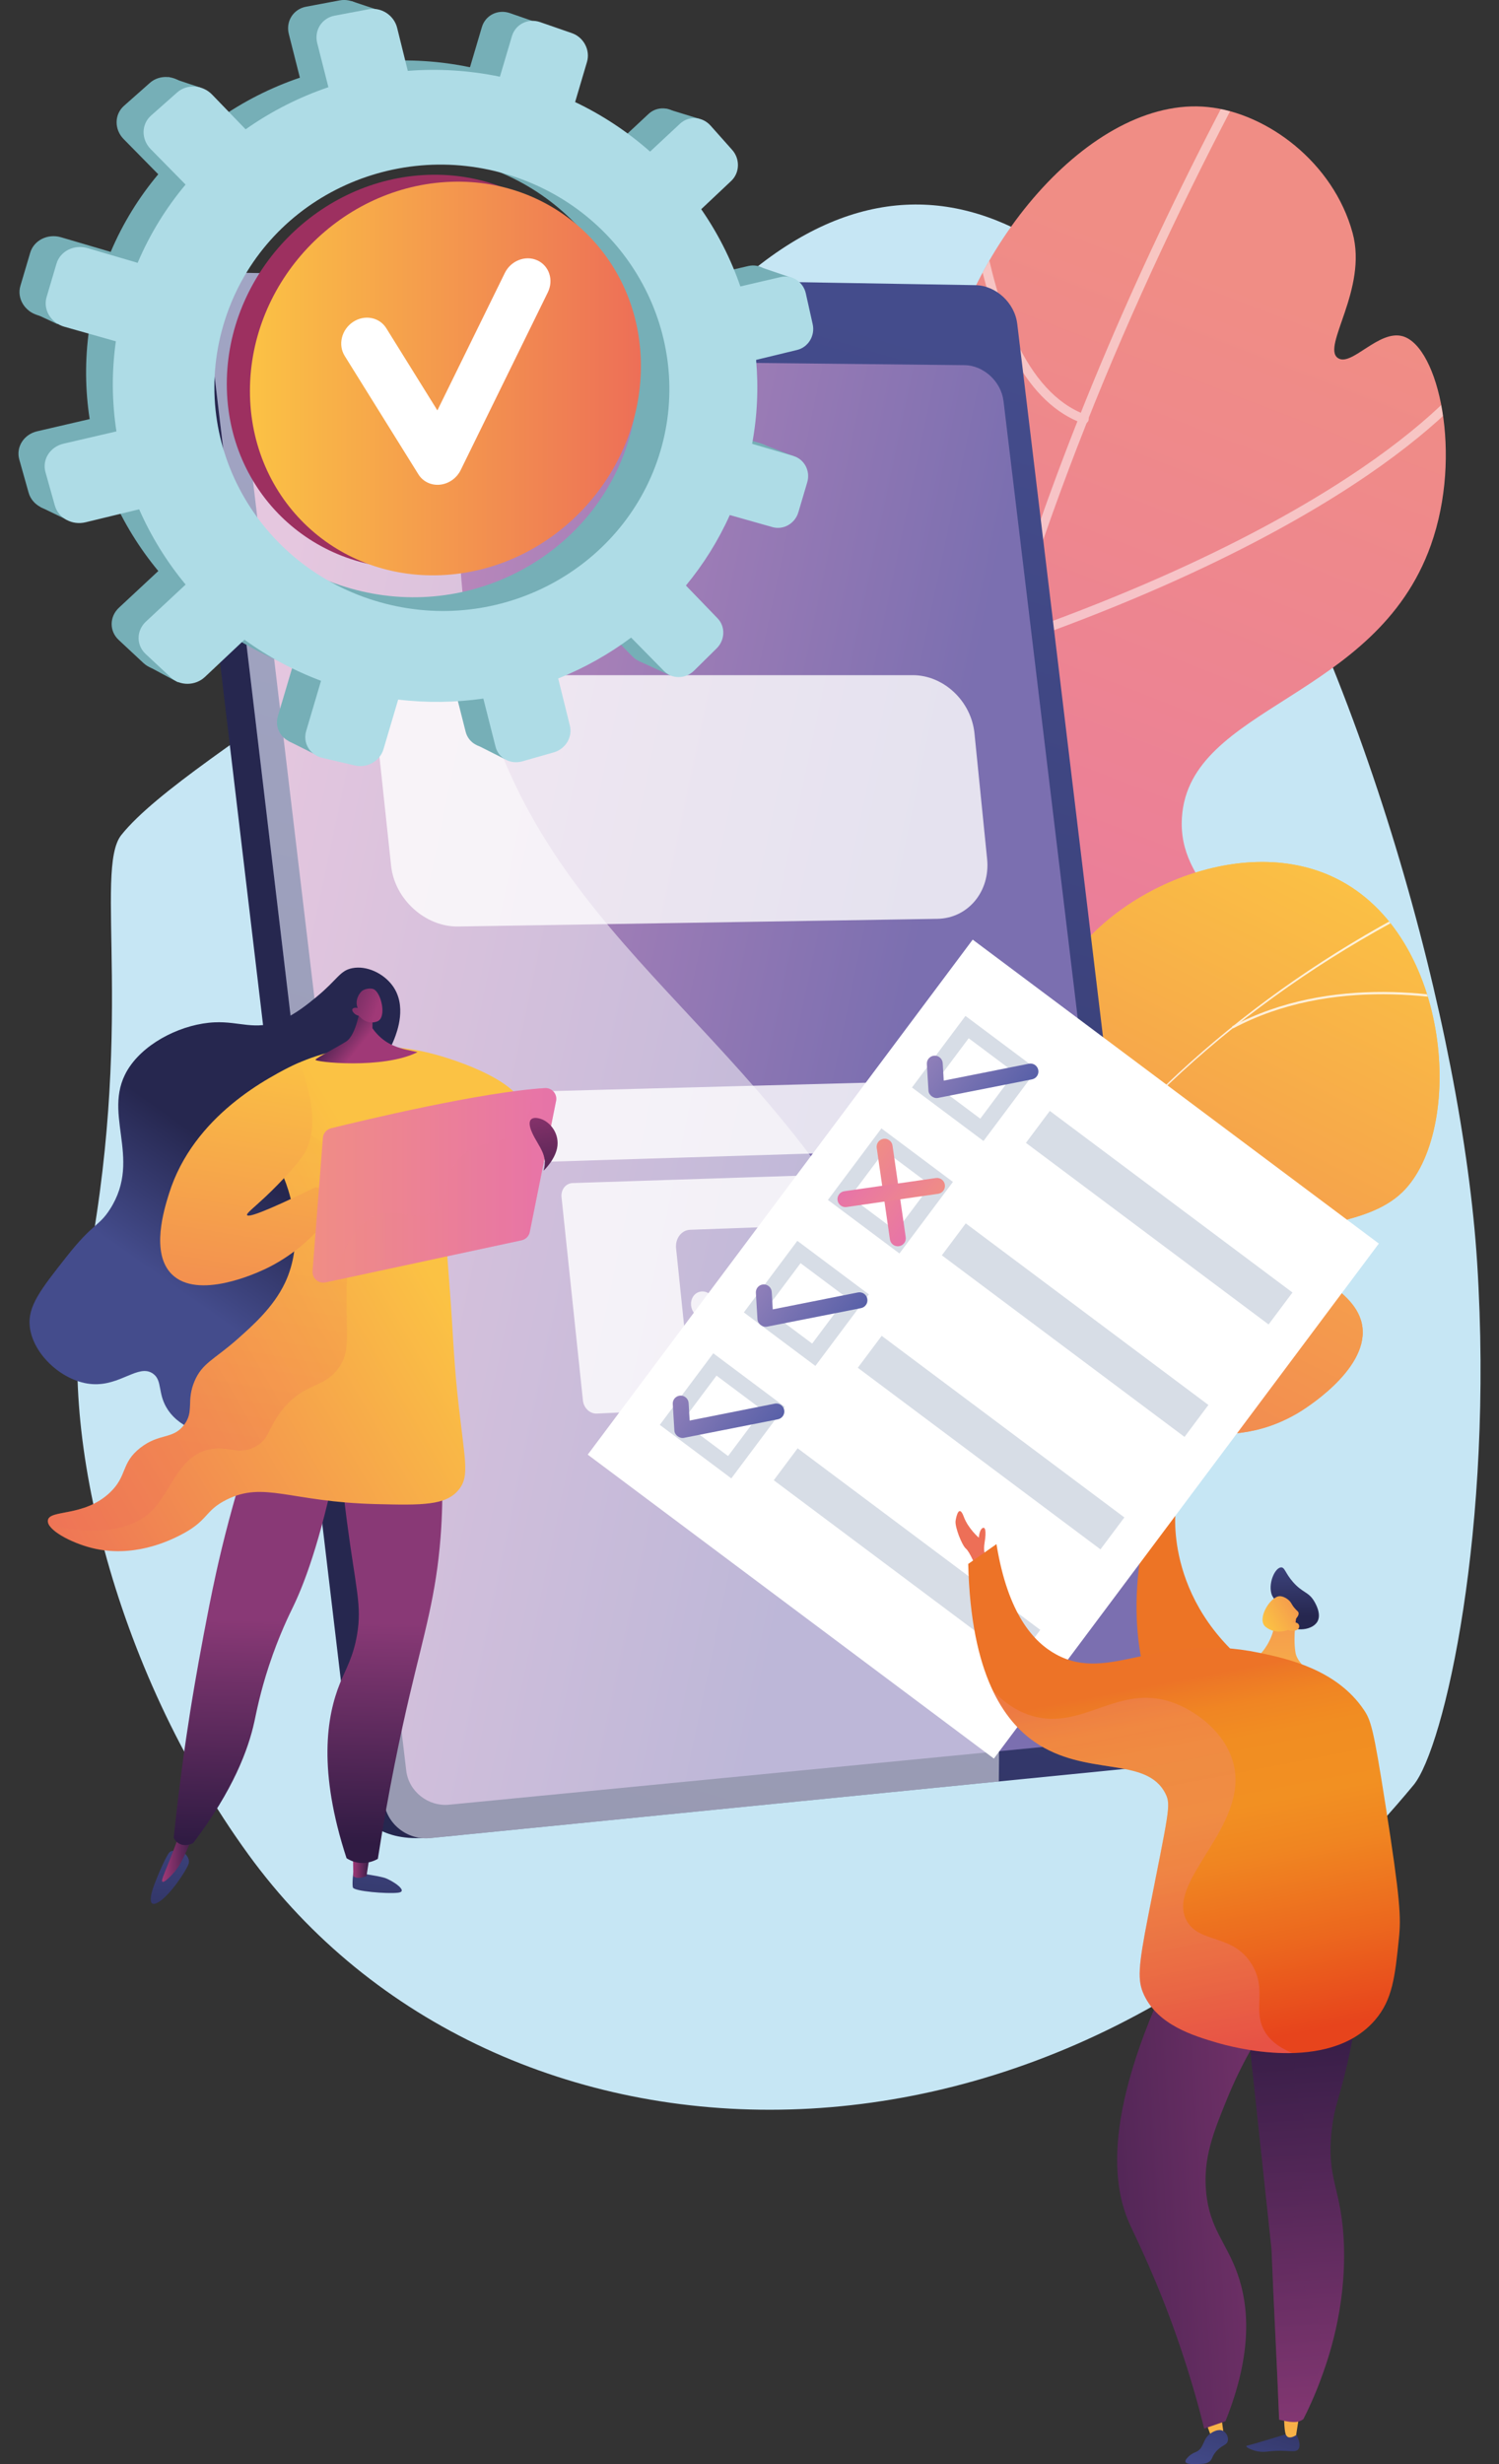
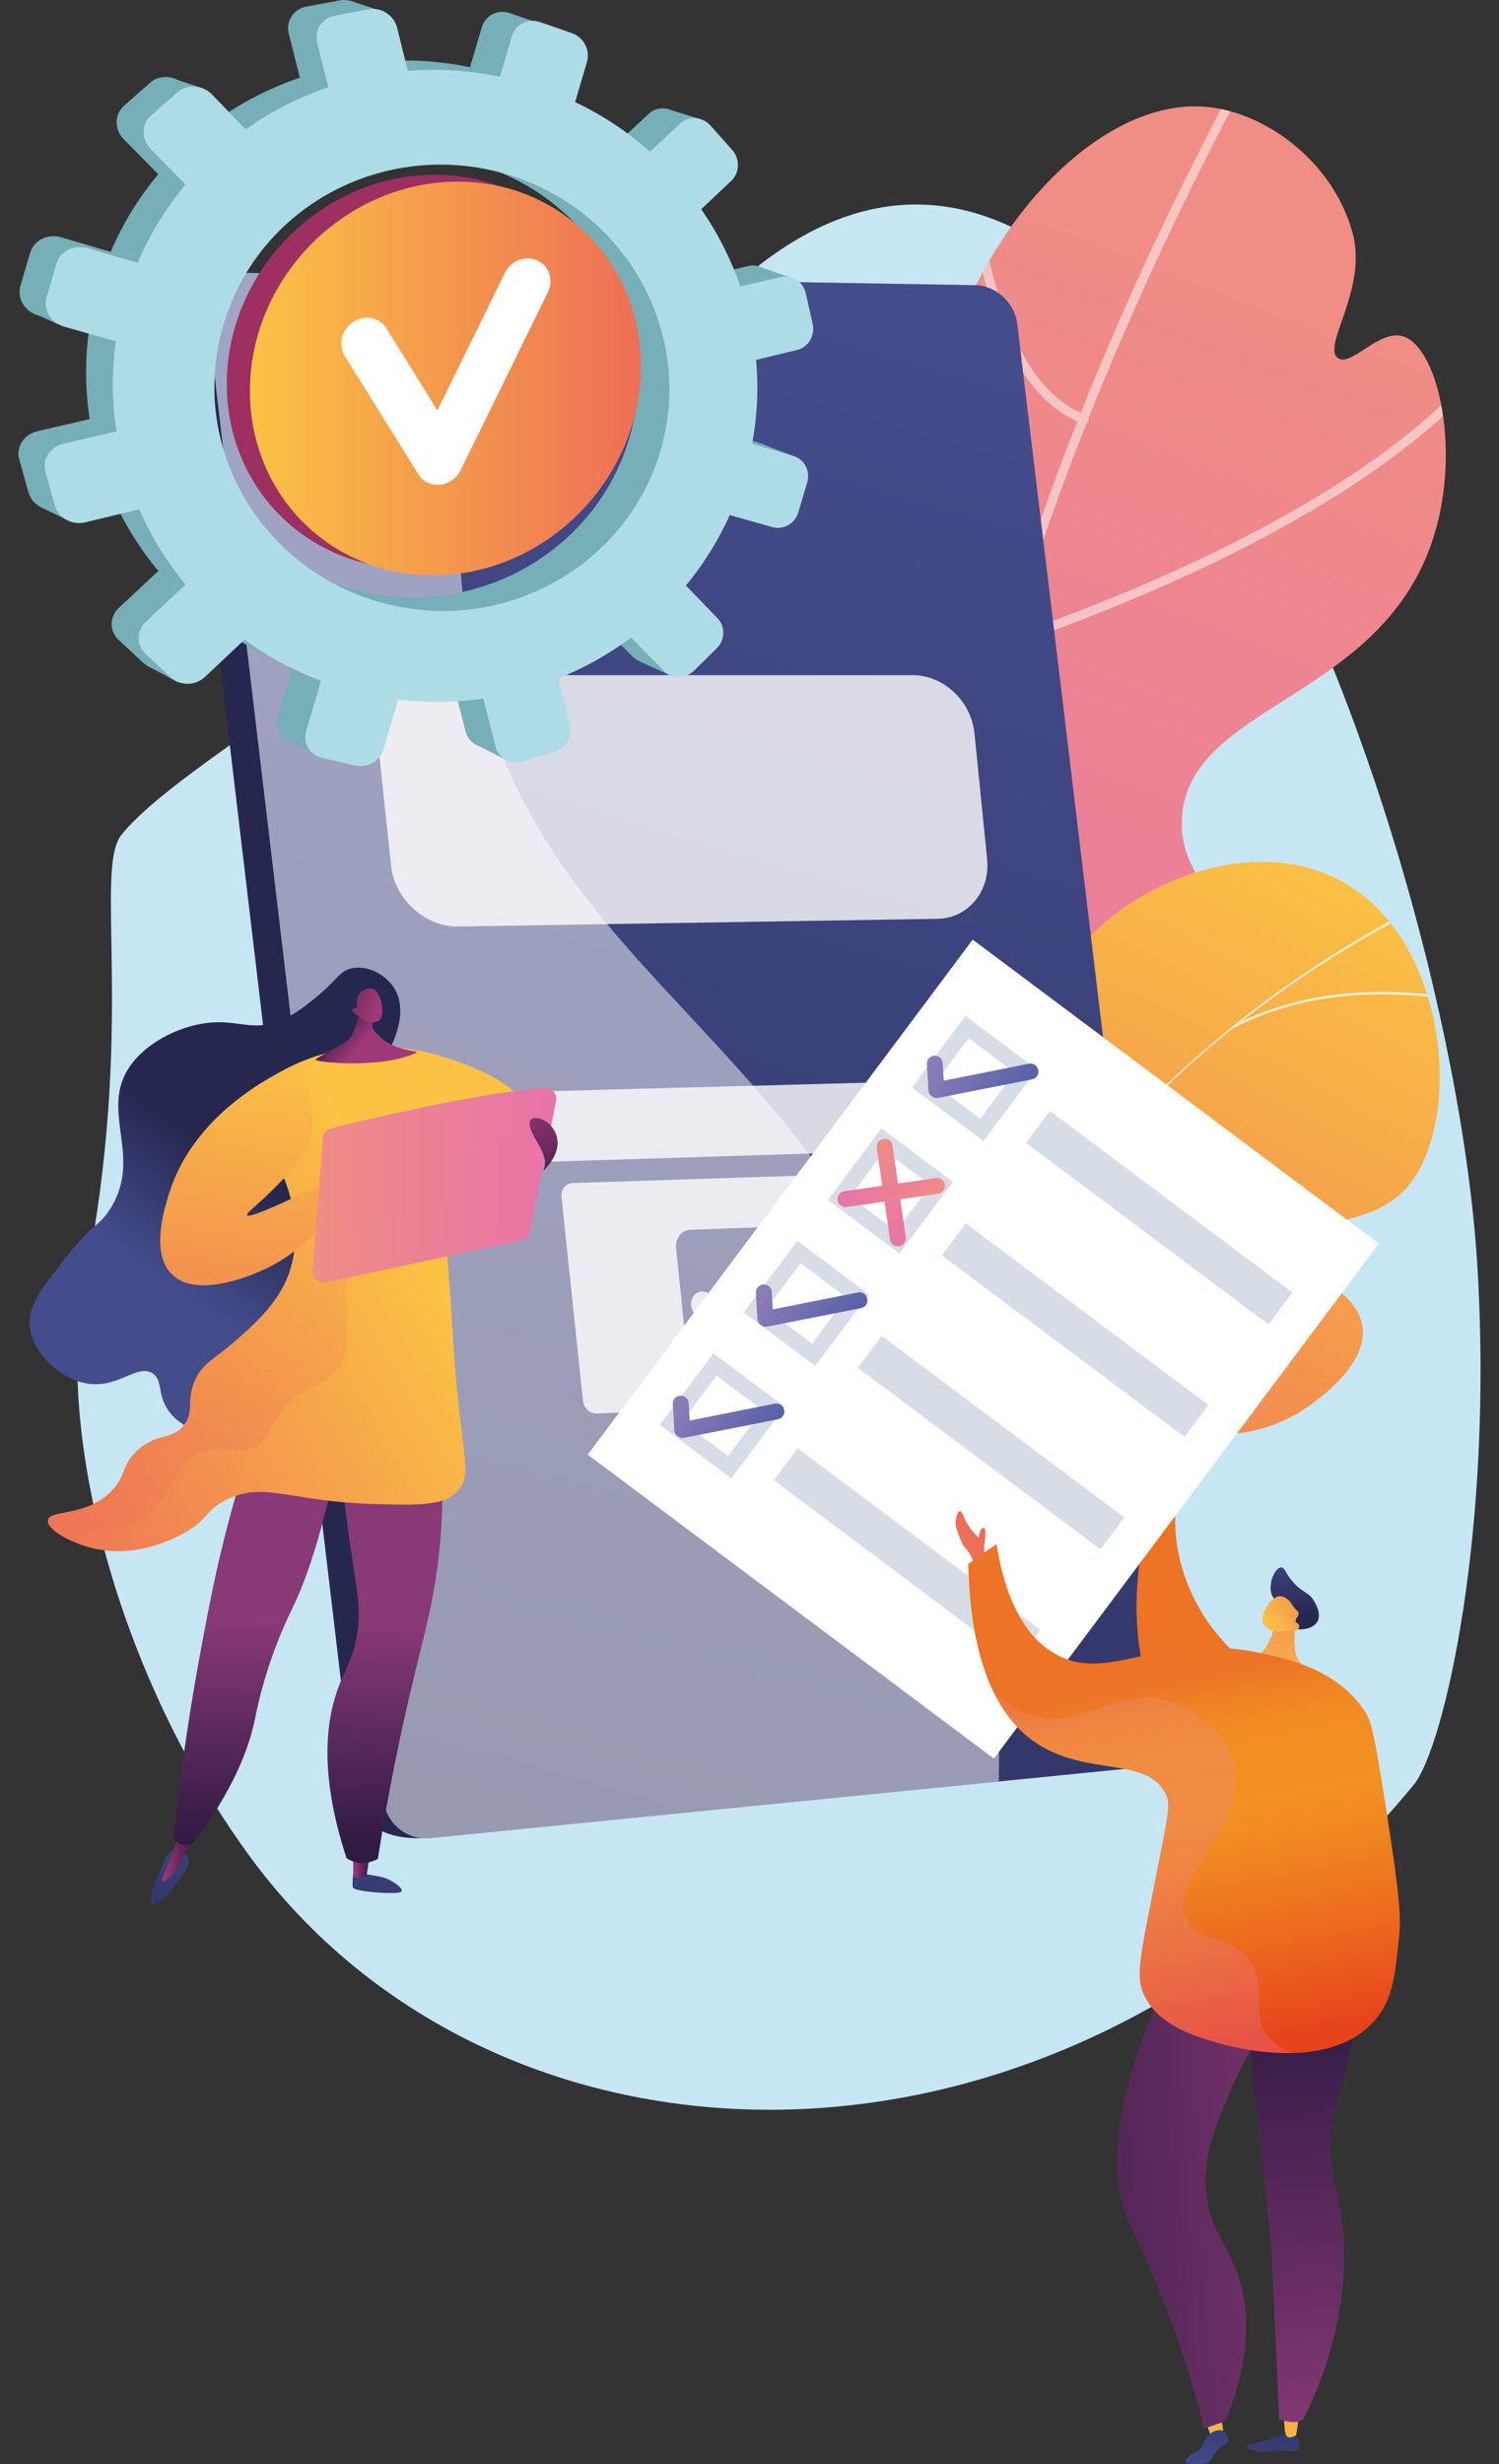
<svg xmlns="http://www.w3.org/2000/svg" xmlns:xlink="http://www.w3.org/1999/xlink" viewBox="0 0 140 230">
  <rect x="0" y="0" width="140" height="230" fill="#333333" stroke="none" />
  <defs>
    <style>
      .cls-1 {
        fill: url(#linear-gradient-15);
      }

      .cls-2 {
        fill: url(#linear-gradient-13);
      }

      .cls-3 {
        fill: url(#linear-gradient-28);
      }

      .cls-4 {
        fill: url(#linear-gradient-42);
      }

      .cls-5 {
        fill: url(#linear-gradient-2);
      }

      .cls-6 {
        fill: url(#linear-gradient-43);
      }

      .cls-7 {
        fill: url(#linear-gradient-25);
      }

      .cls-8 {
        fill: url(#linear-gradient-10);
      }

      .cls-9 {
        fill: url(#linear-gradient-12);
      }

      .cls-10 {
        fill: url(#linear-gradient-40);
      }

      .cls-11 {
        fill: url(#linear-gradient-37);
      }

      .cls-12 {
        fill: #fff;
      }

      .cls-13 {
        fill: url(#linear-gradient-39);
      }

      .cls-14 {
        fill: url(#linear-gradient-26);
      }

      .cls-15 {
        fill: url(#linear-gradient-4);
      }

      .cls-16 {
        fill: url(#linear-gradient-35);
      }

      .cls-17 {
        fill: url(#linear-gradient-30);
      }

      .cls-18, .cls-19 {
        opacity: .8;
      }

      .cls-18, .cls-20 {
        mix-blend-mode: soft-light;
      }

      .cls-21 {
        fill: url(#linear-gradient-24);
      }

      .cls-21, .cls-22, .cls-23, .cls-24 {
        mix-blend-mode: multiply;
        opacity: .3;
      }

      .cls-25 {
        fill: url(#linear-gradient-3);
      }

      .cls-26 {
        fill: url(#linear-gradient-34);
      }

      .cls-27 {
        clip-path: url(#clippath-1);
      }

      .cls-28 {
        fill: url(#linear-gradient-5);
      }

      .cls-29 {
        fill: url(#linear-gradient-38);
      }

      .cls-30 {
        fill: url(#linear-gradient-22);
      }

      .cls-31 {
        fill: #aedce6;
      }

      .cls-32 {
        isolation: isolate;
      }

      .cls-33 {
        fill: url(#linear-gradient-33);
      }

      .cls-34 {
        fill: url(#linear-gradient-8);
      }

      .cls-35 {
        fill: url(#linear-gradient-14);
      }

      .cls-36 {
        fill: url(#linear-gradient-29);
      }

      .cls-22 {
        fill: url(#linear-gradient-41);
      }

      .cls-37 {
        fill: url(#linear-gradient-20);
      }

      .cls-23 {
        fill: url(#linear-gradient-27);
      }

      .cls-38 {
        fill: url(#linear-gradient-17);
      }

      .cls-39 {
        fill: url(#linear-gradient-7);
      }

      .cls-40 {
        fill: url(#linear-gradient-9);
      }

      .cls-41 {
        fill: #76afb7;
      }

      .cls-42 {
        fill: url(#linear-gradient-11);
      }

      .cls-43 {
        fill: url(#linear-gradient-19);
      }

      .cls-44 {
        fill: url(#linear-gradient-6);
      }

      .cls-45 {
        fill: #ed7425;
      }

      .cls-46 {
        fill: url(#linear-gradient-36);
      }

      .cls-47 {
        fill: url(#linear-gradient-21);
      }

      .cls-20 {
        opacity: .5;
      }

      .cls-48 {
        fill: #d7dde6;
      }

      .cls-49 {
        fill: url(#linear-gradient-32);
      }

      .cls-50 {
        fill: url(#linear-gradient-16);
      }

      .cls-51 {
        fill: url(#linear-gradient);
      }

      .cls-52 {
        fill: url(#linear-gradient-23);
      }

      .cls-53 {
        fill: url(#linear-gradient-31);
      }

      .cls-54 {
        fill: #9d3060;
      }

      .cls-55 {
        clip-path: url(#clippath);
      }

      .cls-56 {
        fill: #c6e6f4;
      }

      .cls-57 {
        fill: url(#linear-gradient-18);
      }
    </style>
    <linearGradient id="linear-gradient" x1="117.096" y1="26.404" x2="78.084" y2="127.269" gradientUnits="userSpaceOnUse">
      <stop offset="0" stop-color="#f08d85" />
      <stop offset="1" stop-color="#e773a9" />
    </linearGradient>
    <clipPath id="clippath">
      <path class="cls-51" d="M86.715,128.369c-8.551.473-24.85-33.699-13.462-51.882,4.752-7.587,11.923-8.556,14.956-18.218,2.706-8.621-1.808-11.66-.39-21.262,1.994-13.502,13.968-28.138,24.996-27.016,5.533.563,11.724,5.185,13.512,11.751,1.432,5.259-2.916,10.608-1.379,11.673,1.262.875,3.823-2.689,6.076-2.024,3.323.98,5.616,11.048,2.613,19.494-5.142,14.458-22.538,14.964-23.248,25.385-.453,6.642,6.459,8.711,5.321,15.554-1.002,6.021-6.81,7.165-14.243,14.618-11.644,11.675-10.166,21.673-14.751,21.927Z" />
    </clipPath>
    <linearGradient id="linear-gradient-2" x1="52.235" y1="-300.214" x2="15.436" y2="-227.858" gradientTransform="translate(126.354 399.492) rotate(-12.574)" gradientUnits="userSpaceOnUse">
      <stop offset="0" stop-color="#fbc244" />
      <stop offset=".996" stop-color="#ed6f57" />
    </linearGradient>
    <linearGradient id="linear-gradient-3" x1="124.362" y1="79.746" x2="87.563" y2="152.102" gradientTransform="matrix(1,0,0,1,0,0)" xlink:href="#linear-gradient-2" />
    <linearGradient id="linear-gradient-4" x1="124.362" y1="79.746" x2="87.563" y2="152.102" gradientTransform="matrix(1,0,0,1,0,0)" xlink:href="#linear-gradient-2" />
    <clipPath id="clippath-1">
      <path class="cls-15" d="M84.118,147.286c-2.798-13.649-2.407-24.226-1.591-31.126.641-5.417,2.066-12.987,5.92-13.938,1.847-.456,2.9.942,4.827.377,3.639-1.067,3.546-7.123,5.843-11.528,3.929-7.535,16.578-13.547,25.636-9.091,10.907,5.365,12.067,23.675,6.201,29.317-3.475,3.343-9.694,2.505-10.032,4.936-.34,2.447,5.892,3.773,6.329,7.697.452,4.061-5.658,7.742-6.029,7.96-7.406,4.354-13.231-.149-21.358,1.86-4.408,1.09-10.153,4.26-15.746,13.537Z" />
    </clipPath>
    <linearGradient id="linear-gradient-5" x1="61.401" y1="95.161" x2="35.714" y2="97.963" gradientUnits="userSpaceOnUse">
      <stop offset="0" stop-color="#444c8c" />
      <stop offset=".996" stop-color="#26274f" />
    </linearGradient>
    <linearGradient id="linear-gradient-6" x1="84.033" y1="30.413" x2="20.518" y2="246.644" xlink:href="#linear-gradient-5" />
    <linearGradient id="linear-gradient-7" x1="18.44" y1="91.322" x2="82.298" y2="104.745" gradientUnits="userSpaceOnUse">
      <stop offset=".004" stop-color="#cb8ebe" />
      <stop offset="1" stop-color="#7b6fb0" />
    </linearGradient>
    <linearGradient id="linear-gradient-8" x1="60.232" y1="25.088" x2="-14.415" y2="227.256" gradientUnits="userSpaceOnUse">
      <stop offset="0" stop-color="#301b43" />
      <stop offset="1" stop-color="#893976" />
    </linearGradient>
    <linearGradient id="linear-gradient-9" x1="109.033" y1="139.847" x2="109.463" y2="146.102" gradientUnits="userSpaceOnUse">
      <stop offset=".004" stop-color="#ed6f57" />
      <stop offset="1" stop-color="#fbc244" />
    </linearGradient>
    <linearGradient id="linear-gradient-10" x1="1204.327" y1="35.562" x2="1213.413" y2="35.562" gradientTransform="translate(-855.552 -652.074) rotate(36.792)" gradientUnits="userSpaceOnUse">
      <stop offset="0" stop-color="#8f7fb9" />
      <stop offset=".996" stop-color="#5860a8" />
    </linearGradient>
    <linearGradient id="linear-gradient-11" x1="1204.326" y1="62.225" x2="1213.413" y2="62.225" xlink:href="#linear-gradient-10" />
    <linearGradient id="linear-gradient-12" x1="1204.326" y1="75.185" x2="1213.413" y2="75.185" xlink:href="#linear-gradient-10" />
    <linearGradient id="linear-gradient-13" x1="1205.221" y1="49.08" x2="1212.817" y2="49.08" gradientTransform="translate(-855.552 -652.074) rotate(36.792)" xlink:href="#linear-gradient" />
    <linearGradient id="linear-gradient-14" x1="-2180.214" y1="48.838" x2="-2172.617" y2="48.838" gradientTransform="translate(-1630.388 -1231.254) rotate(-143.208) scale(1 -1)" xlink:href="#linear-gradient" />
    <linearGradient id="linear-gradient-15" x1="-66.533" y1="196.048" x2="-67.061" y2="189.713" gradientTransform="translate(197.936 -41.25) rotate(3.078)" gradientUnits="userSpaceOnUse">
      <stop offset=".004" stop-color="#26274f" />
      <stop offset="1" stop-color="#444c8c" />
    </linearGradient>
    <linearGradient id="linear-gradient-16" x1="-68.336" y1="185.049" x2="-67.75" y2="206.744" gradientTransform="translate(197.936 -41.25) rotate(3.078)" xlink:href="#linear-gradient-9" />
    <linearGradient id="linear-gradient-17" x1="2474.182" y1="460.371" x2="2479.16" y2="465.618" gradientTransform="translate(2633.478 342.58) rotate(-165.024) scale(1 -1)" xlink:href="#linear-gradient-9" />
    <linearGradient id="linear-gradient-18" x1="91.595" y1="145.681" x2="92.807" y2="149.551" xlink:href="#linear-gradient-9" />
    <linearGradient id="linear-gradient-19" x1="2192.1" y1="214.485" x2="2188.212" y2="201.665" gradientTransform="translate(2306.309 -11.182) rotate(179.209) scale(1 -1)" xlink:href="#linear-gradient-5" />
    <linearGradient id="linear-gradient-20" x1="2188.748" y1="211.989" x2="2188.748" y2="191.394" gradientTransform="translate(2306.309 -11.182) rotate(179.209) scale(1 -1)" xlink:href="#linear-gradient-2" />
    <linearGradient id="linear-gradient-21" x1="2196.004" y1="211.22" x2="2196.004" y2="190.624" gradientTransform="translate(2306.309 -11.182) rotate(179.209) scale(1 -1)" xlink:href="#linear-gradient-2" />
    <linearGradient id="linear-gradient-22" x1="2197.436" y1="211.998" x2="2193.548" y2="199.179" gradientTransform="translate(2306.309 -11.182) rotate(179.209) scale(1 -1)" xlink:href="#linear-gradient-5" />
    <linearGradient id="linear-gradient-23" x1="2186.969" y1="167.548" x2="2185.078" y2="210.105" gradientTransform="translate(2306.309 -11.182) rotate(179.209) scale(1 -1)" xlink:href="#linear-gradient-8" />
    <linearGradient id="linear-gradient-24" x1="2186.969" y1="167.548" x2="2185.078" y2="210.105" gradientTransform="translate(2306.309 -11.182) rotate(179.209) scale(1 -1)" xlink:href="#linear-gradient-8" />
    <linearGradient id="linear-gradient-25" x1="2221.222" y1="185.144" x2="2179.534" y2="183.249" gradientTransform="translate(2306.309 -11.182) rotate(179.209) scale(1 -1)" xlink:href="#linear-gradient-8" />
    <linearGradient id="linear-gradient-26" x1="109.614" y1="156.908" x2="117.12" y2="196" gradientUnits="userSpaceOnUse">
      <stop offset="0" stop-color="#ed7327" />
      <stop offset=".019" stop-color="#ed7826" />
      <stop offset=".082" stop-color="#f08523" />
      <stop offset=".162" stop-color="#f18d22" />
      <stop offset=".318" stop-color="#f29022" />
      <stop offset=".439" stop-color="#f08521" />
      <stop offset=".649" stop-color="#ec681e" />
      <stop offset=".866" stop-color="#e7441c" />
      <stop offset="1" stop-color="#e7441c" />
    </linearGradient>
    <linearGradient id="linear-gradient-27" x1="103.516" y1="158.078" x2="111.022" y2="197.171" xlink:href="#linear-gradient" />
    <linearGradient id="linear-gradient-28" x1="3198.263" y1="167.921" x2="3199.332" y2="187.149" gradientTransform="translate(3233.941) rotate(-180) scale(1 -1)" xlink:href="#linear-gradient-5" />
    <linearGradient id="linear-gradient-29" x1="3199.384" y1="174.087" x2="3200.983" y2="174.087" gradientTransform="translate(3233.941) rotate(-180) scale(1 -1)" gradientUnits="userSpaceOnUse">
      <stop offset="0" stop-color="#301b43" />
      <stop offset="1" stop-color="#a03977" />
    </linearGradient>
    <linearGradient id="linear-gradient-30" x1="3217.597" y1="166.847" x2="3218.665" y2="186.074" gradientTransform="translate(3233.941) rotate(-180) scale(1 -1)" xlink:href="#linear-gradient-5" />
    <linearGradient id="linear-gradient-31" x1="3215.625" y1="173.101" x2="3218.806" y2="173.101" xlink:href="#linear-gradient-29" />
    <linearGradient id="linear-gradient-32" x1="3198.525" y1="172.161" x2="3197.991" y2="151.51" gradientTransform="translate(3233.941) rotate(-180) scale(1 -1)" xlink:href="#linear-gradient-8" />
    <linearGradient id="linear-gradient-33" x1="3210.399" y1="171.854" x2="3209.865" y2="151.203" gradientTransform="translate(3233.941) rotate(-180) scale(1 -1)" xlink:href="#linear-gradient-8" />
    <linearGradient id="linear-gradient-34" x1="3217.689" y1="120.161" x2="3210.212" y2="109.569" gradientTransform="translate(3233.941) rotate(-180) scale(1 -1)" xlink:href="#linear-gradient-5" />
    <linearGradient id="linear-gradient-35" x1="39.11" y1="116.998" x2="-1.154" y2="140.377" gradientTransform="matrix(1,0,0,1,0,0)" xlink:href="#linear-gradient-2" />
    <linearGradient id="linear-gradient-36" x1="3209.62" y1="97.723" x2="3215.791" y2="135.465" gradientTransform="translate(3233.941) rotate(-180) scale(1 -1)" xlink:href="#linear-gradient-2" />
    <linearGradient id="linear-gradient-37" x1="3208.343" y1="97.932" x2="3214.514" y2="135.673" gradientTransform="translate(3233.941) rotate(-180) scale(1 -1)" xlink:href="#linear-gradient-2" />
    <linearGradient id="linear-gradient-38" x1="29.188" y1="110.643" x2="51.956" y2="110.643" xlink:href="#linear-gradient" />
    <linearGradient id="linear-gradient-39" x1="1337.824" y1="-563.155" x2="1336.578" y2="-559.832" gradientTransform="translate(1469.917 -93.461) rotate(149.689) scale(1 -1)" xlink:href="#linear-gradient-29" />
    <linearGradient id="linear-gradient-40" x1="1337.4" y1="-567.361" x2="1333.187" y2="-562.139" gradientTransform="translate(1469.917 -93.461) rotate(149.689) scale(1 -1)" xlink:href="#linear-gradient-29" />
    <linearGradient id="linear-gradient-41" x1="31.115" y1="110.555" x2="51.956" y2="110.555" xlink:href="#linear-gradient" />
    <linearGradient id="linear-gradient-42" x1="3181.711" y1="113.165" x2="3184.025" y2="101.356" xlink:href="#linear-gradient-29" />
    <linearGradient id="linear-gradient-43" x1="23.343" y1="35.33" x2="59.857" y2="35.33" gradientTransform="matrix(1,0,0,1,0,0)" xlink:href="#linear-gradient-2" />
  </defs>
  <g class="cls-32">
    <g id="Layer_1" data-name="Layer 1">
      <g>
        <path class="cls-56" d="M132.01,166.631c-33.289,40.21-85.644,38.353-108.818,6.46-12.768-17.573-17.94-40.297-15.307-53.258,4.845-23.851.843-38.645,3.452-41.902,6.33-7.903,34.742-22.024,48.468-41.155,40.836-56.918,75.423,38.015,78.155,81.085,1.575,24.831-3.071,45.293-5.949,48.77Z" />
        <g>
          <path class="cls-51" d="M86.715,128.369c-8.551.473-24.85-33.699-13.462-51.882,4.752-7.587,11.923-8.556,14.956-18.218,2.706-8.621-1.808-11.66-.39-21.262,1.994-13.502,13.968-28.138,24.996-27.016,5.533.563,11.724,5.185,13.512,11.751,1.432,5.259-2.916,10.608-1.379,11.673,1.262.875,3.823-2.689,6.076-2.024,3.323.98,5.616,11.048,2.613,19.494-5.142,14.458-22.538,14.964-23.248,25.385-.453,6.642,6.459,8.711,5.321,15.554-1.002,6.021-6.81,7.165-14.243,14.618-11.644,11.675-10.166,21.673-14.751,21.927Z" />
          <g class="cls-55">
            <g class="cls-20">
              <path class="cls-12" d="M88.881,135.88c-.172.05-.364-.012-.472-.167-.094-.136-.099-.309-.025-.445.003-.259-.169-1.096-.366-2.056-1.108-5.403-4.05-19.757-1.127-42.596,3.677-28.725,15.14-60.056,34.07-93.124.118-.205.379-.276.584-.159.205.117.276.379.159.584-20.339,35.528-42.547,87.81-32.848,135.124.439,2.14.518,2.526.148,2.782-.039.027-.08.046-.123.059Z" />
              <path class="cls-12" d="M94.712,60.167c-.217.063-.448-.054-.523-.27-.078-.223.039-.467.263-.545,18.358-6.42,29.244-12.994,35.145-17.38,6.389-4.748,8.466-8.021,8.486-8.053.124-.2.388-.262.589-.138.2.124.262.388.138.588-.085.137-2.146,3.403-8.633,8.237-5.951,4.434-16.931,11.079-35.443,17.553-.007.003-.014.005-.022.007Z" />
              <path class="cls-12" d="M101.373,39.525c-.085.025-.177.024-.267-.009-4.996-1.829-8.44-8.023-10.237-18.409-1.325-7.656-1.214-14.883-1.212-14.955.004-.237.199-.425.435-.42.236.004.424.199.42.435-.005.284-.368,28.425,10.888,32.545.222.081.336.327.255.549-.049.133-.156.227-.282.264Z" />
              <path class="cls-12" d="M86.865,96.188c-.12.035-.253.018-.364-.059-6.914-4.789-10.255-13.158-11.842-19.334-1.712-6.665-1.803-12.289-1.804-12.345-.003-.236.186-.43.422-.433.236-.003.43.186.433.422,0,.055.093,5.593,1.782,12.162,1.55,6.029,4.803,14.189,11.495,18.825.194.135.243.401.108.595-.058.084-.141.14-.232.167Z" />
            </g>
          </g>
        </g>
        <g>
          <path class="cls-5" d="M84.118,147.286c-2.798-13.649-2.407-24.226-1.591-31.126.641-5.417,2.066-12.987,5.92-13.938,1.847-.456,2.9.942,4.827.377,3.639-1.067,3.546-7.123,5.843-11.528,3.929-7.535,16.578-13.547,25.636-9.091,10.907,5.365,12.067,23.675,6.201,29.317-3.475,3.343-9.694,2.505-10.032,4.936-.34,2.447,5.892,3.773,6.329,7.697.452,4.061-5.658,7.742-6.029,7.96-7.406,4.354-13.231-.149-21.358,1.86-4.408,1.09-10.153,4.26-15.746,13.537Z" />
          <g>
            <path class="cls-25" d="M84.118,147.286c-2.798-13.649-2.407-24.226-1.591-31.126.641-5.417,2.066-12.987,5.92-13.938,1.847-.456,2.9.942,4.827.377,3.639-1.067,3.546-7.123,5.843-11.528,3.929-7.535,16.578-13.547,25.636-9.091,10.907,5.365,12.067,23.675,6.201,29.317-3.475,3.343-9.694,2.505-10.032,4.936-.34,2.447,5.892,3.773,6.329,7.697.452,4.061-5.658,7.742-6.029,7.96-7.406,4.354-13.231-.149-21.358,1.86-4.408,1.09-10.153,4.26-15.746,13.537Z" />
            <g class="cls-27">
              <g class="cls-18">
                <g>
                  <path class="cls-12" d="M82.588,158.326l.212.008c1.214-32.662,21.674-61.065,54.732-75.977l-.087-.194c-15.667,7.067-29.001,17.581-38.56,30.404-10.05,13.481-15.685,29.304-16.296,45.759Z" />
                  <path class="cls-12" d="M72.582,110.949c5.984,6.642,11.799,19.605,12.963,28.897l.211-.026c-1.168-9.329-7.007-22.344-13.015-29.013l-.158.142Z" />
                  <path class="cls-12" d="M82.9,151.917l.202.066c1.522-4.624,5.323-8.301,11.297-10.928,4.381-1.927,9.806-3.255,16.126-3.948l-.023-.211c-6.341.695-11.788,2.029-16.189,3.965-6.032,2.653-9.872,6.373-11.413,11.057Z" />
                  <path class="cls-12" d="M100.312,110.799l.198.077c3.317-8.568,1.063-17.963-1.411-24.336l-.198.077c2.461,6.338,4.704,15.678,1.411,24.183Z" />
                  <path class="cls-12" d="M115.063,95.807l.1.187c9.139-4.859,19.861-3.105,25.439-1.628l.054-.205c-5.608-1.486-16.39-3.248-25.593,1.645Z" />
                </g>
              </g>
            </g>
          </g>
        </g>
        <g>
          <g>
            <path class="cls-28" d="M92.071,30.445l15.648,130.067c.235,1.95-1.11,3.698-2.992,3.885l-65.178,7.156c-3.993.248-6.179-1.792-6.425-3.865L16.695,29.405c-.245-2.062,1.714-3.93,5.724-3.93l65.771,1.385c1.904.032,3.648,1.645,3.882,3.585Z" />
            <path class="cls-44" d="M95.005,30.221l15.734,130.718c.236,1.96-1.113,3.717-3.003,3.905l-67.571,6.727c-2.118.211-4.06-1.322-4.308-3.406L19.336,29.168c-.246-2.073,1.31-3.739,3.451-3.703l68.32,1.153c1.911.032,3.662,1.654,3.897,3.603Z" />
-             <path class="cls-39" d="M93.723,37.432l14.584,121.201c.22,1.831-1.043,3.47-2.812,3.642l-63.548,6.177c-1.969.191-3.774-1.239-4.005-3.179L22.673,36.871c-.23-1.93,1.215-3.492,3.204-3.471l64.201.684c1.787.019,3.425,1.525,3.644,3.348Z" />
            <path class="cls-34" d="M59.645,30.132c.083.696-.416,1.253-1.116,1.244-.701-.009-1.337-.581-1.421-1.279-.083-.697.418-1.254,1.119-1.244.7.01,1.335.583,1.418,1.278Z" />
            <g class="cls-20">
              <path class="cls-12" d="M82.736,118.79c-13.01-24.053-32.444-31.253-38.296-56.042-3.163-13.4-1.008-26.225,2.622-36.872l-24.274-.41c-2.142-.036-3.698,1.63-3.451,3.703l16.521,138.998c.248,2.084,2.189,3.617,4.308,3.406l53.118-5.288c.393-21.553-4.748-36.772-10.547-47.494Z" />
            </g>
          </g>
          <g class="cls-19">
            <g>
              <path class="cls-12" d="M86.276,102.212c-.07-.693-.63-1.276-1.248-1.26l-36.365.969c-.651.017-1.118.644-1.043,1.356l.419,3.966c.075.711.664,1.273,1.314,1.253l36.323-1.132c.618-.019,1.062-.598.992-1.29l-.392-3.861Z" />
              <path class="cls-12" d="M83.574,110.712c-.071-.693-.629-1.244-1.25-1.224l-28.842.94c-.647.021-1.112.618-1.037,1.326l1.998,18.968c.074.705.657,1.254,1.301,1.223l28.731-1.364c.618-.029,1.063-.614.993-1.305l-1.893-18.566ZM75.161,125.13c.092.892-.488,1.587-1.292,1.623l-8.138.362c-.815.036-1.55-.606-1.644-1.504l-.944-9.09c-.094-.9.491-1.703,1.308-1.732l8.156-.292c.806-.029,1.536.721,1.628,1.614l.927,9.021Z" />
              <path class="cls-12" d="M68.201,125.332c-.291.013-.595-.098-.843-.333l-2.385-2.269c-.498-.474-.581-1.272-.186-1.782.395-.51,1.118-.538,1.615-.065l1.483,1.415,3.688-4.772c.392-.506,1.108-.533,1.6-.061.492.473.574,1.266.183,1.772l-4.39,5.691c-.197.255-.475.39-.766.403Z" />
            </g>
            <path class="cls-12" d="M85.25,63.021h-44.95c-3.063,0-5.407,2.479-5.071,5.633l1.299,12.16c.335,3.144,3.213,5.716,6.263,5.667l44.76-.717c2.855-.046,4.947-2.559,4.642-5.584l-1.181-11.727c-.306-3.035-2.896-5.432-5.762-5.432Z" />
          </g>
        </g>
        <g>
          <path class="cls-45" d="M109.806,140.906s-1.243,9.258,8.512,15.785l-10.38,2.476s-3.322-6.212-.917-16.502l2.786-1.759Z" />
          <path class="cls-40" d="M107.98,142.665s-.559-1.381-.469-2.003c.09-.622,1.57-1.451,2.579-2.308,1.009-.857-.038.862-.272,1.253-.235.391-1.057.977-.939,2.306l-.898.752Z" />
          <g>
            <g>
              <rect class="cls-12" x="61.821" y="102.243" width="60.029" height="47.367" transform="translate(-64.01 124.048) rotate(-53.207)" />
              <g>
                <g>
                  <path class="cls-48" d="M91.854,106.503l-6.68-4.996,4.996-6.68,6.68,4.996-4.996,6.68ZM87.259,101.206l4.294,3.212,3.212-4.294-4.294-3.212-3.212,4.294Z" />
                  <rect class="cls-48" x="106.402" y="99.51" width="3.724" height="28.301" transform="translate(-47.598 132.284) rotate(-53.207)" />
                </g>
                <g>
                  <path class="cls-48" d="M84.004,117l-6.68-4.996,4.996-6.68,6.68,4.996-4.996,6.68ZM79.409,111.703l4.294,3.212,3.212-4.294-4.294-3.212-3.212,4.294Z" />
                  <rect class="cls-48" x="98.551" y="110.007" width="3.724" height="28.301" transform="translate(-59.153 130.207) rotate(-53.207)" />
                </g>
                <g>
                  <path class="cls-48" d="M76.153,127.497l-6.68-4.996,4.996-6.68,6.68,4.996-4.996,6.68ZM71.558,122.2l4.294,3.212,3.212-4.294-4.294-3.212-3.212,4.294Z" />
                  <rect class="cls-48" x="90.7" y="120.504" width="3.724" height="28.301" transform="translate(-70.707 128.13) rotate(-53.207)" />
                </g>
                <g>
                  <path class="cls-48" d="M68.302,137.994l-6.68-4.996,4.996-6.68,6.68,4.996-4.996,6.68ZM63.707,132.697l4.294,3.212,3.212-4.294-4.294-3.212-3.212,4.294Z" />
                  <rect class="cls-48" x="82.85" y="131.001" width="3.724" height="28.301" transform="translate(-82.262 126.054) rotate(-53.207)" />
                </g>
              </g>
            </g>
            <path class="cls-8" d="M87.023,102.331s-.006-.005-.01-.007c-.172-.129-.287-.316-.299-.531l-.15-2.472c-.024-.411.287-.759.697-.783.411-.024.762.291.786.702l.094,1.627,7.954-1.58c.403-.08.795.182.875.586.08.403-.182.796-.585.876l-8.782,1.732c-.207.041-.411-.023-.58-.149Z" />
            <path class="cls-42" d="M71.054,123.683s-.006-.005-.01-.007c-.172-.129-.287-.316-.299-.531l-.15-2.472c-.024-.411.287-.759.697-.783.411-.024.762.291.786.702l.094,1.627,7.954-1.58c.403-.08.795.182.875.586.08.403-.182.796-.585.876l-8.782,1.732c-.207.041-.411-.023-.58-.149Z" />
            <path class="cls-9" d="M63.292,134.061s-.006-.005-.01-.007c-.172-.129-.287-.316-.299-.531l-.15-2.472c-.024-.411.287-.759.697-.783.411-.024.762.291.786.702l.094,1.627,7.954-1.58c.403-.08.795.182.875.586.08.403-.182.796-.585.876l-8.782,1.732c-.207.041-.411-.023-.58-.149Z" />
            <g>
              <path class="cls-2" d="M83.407,116.181c-.153-.114-.262-.287-.291-.49l-1.233-8.548c-.059-.407.224-.785.631-.843.407-.059.785.224.843.631l1.233,8.548c.059.407-.224.785-.631.843-.204.029-.4-.027-.552-.141Z" />
              <path class="cls-35" d="M78.516,112.524c-.153-.114-.262-.287-.291-.49-.059-.407.224-.785.631-.843l8.548-1.233c.407-.059.785.224.843.631.059.407-.224.785-.631.843l-8.548,1.233c-.204.029-.4-.027-.552-.141Z" />
            </g>
          </g>
          <path class="cls-1" d="M119.452,149.993c-.439-.864-.62-.859-.727-1.315-.245-1.039.388-2.359.926-2.377.347-.012.375.527,1.109,1.366.899,1.028,1.444.893,1.973,1.786.124.209.68,1.149.338,1.85-.437.895-2.16,1.037-2.88.347-.342-.328-.198-.594-.738-1.658Z" />
          <path class="cls-50" d="M121.096,150.796s-.358,1.908-.103,3.46c.23,1.402,2.828,2.859,3.326,3.277.498.418-1.321.871-2.989.653-1.668-.218-6.235-1.68-6.929-2.494-.694-.814.808-.413,2.071-.567,1.263-.154,2.469-2.271,2.506-3.352.037-1.081,2.118-.975,2.118-.975Z" />
          <path class="cls-38" d="M120.275,152.151s-1.099.482-2.072-.296c-.871-.697.424-2.837,1.311-2.865.296-.009.727.203.982.513.151.183.159.305.411.599.232.271.334.296.369.428.044.165-.032.44-.628.914.297-.055.554.024.653.197.016.028.049.114.039.203-.036.323-.458.473-1.065.306Z" />
          <path class="cls-57" d="M92.488,145.583s-.773-.108-.532-1.585c.189-1.158.046-1.547-.227-1.342-.273.205-.312.874-.312.874,0,0-.997-.85-1.407-1.964-.41-1.114-.674-.176-.762.381-.088.557.586,2.287.968,2.609.381.323.938,1.744.938,1.744l1.335-.718Z" />
          <path class="cls-43" d="M121.091,227.268c.398.812.286,1.16.187,1.314-.29.45-.989.025-2.815.241-.214.025-.623.081-1.132-.039-.437-.103-.952-.335-.93-.452.008-.043.086-.06.115-.066.506-.108,3.677-1.081,3.677-1.081l.897.084Z" />
          <path class="cls-37" d="M121.334,225.484l-.283,1.814s-.779.551-.984-.118c-.147-.481-.143-1.778-.143-1.778l1.41.081Z" />
          <polygon class="cls-47" points="112.449 225.608 113.214 227.697 114.326 227.52 114.068 225.586 112.449 225.608" />
          <path class="cls-30" d="M113.56,228.848c.538-.639,1.019-.581,1.116-1.02.076-.345-.135-.768-.454-.928-.448-.226-.99.127-1.113.206-.832.541-.606,1.387-1.39,1.754-.158.074-.408.152-.672.399-.112.105-.39.365-.325.544.075.207.57.2,1.04.193.565-.008.847-.012,1.118-.181.376-.235.264-.475.679-.968Z" />
          <path class="cls-52" d="M127.283,182.086c-.206,4.22-.81,7.823-1.497,10.759-.739,3.159-1.142,3.699-1.399,5.889-.558,4.766.966,5.482,1.133,10.886.184,5.967-1.502,10.67-2.164,12.463-.579,1.568-1.176,2.831-1.624,3.708-.557.465-1.388.264-2.265.066-.209-5.413-.504-10.509-.713-15.922-.872-8.155-1.744-16.31-2.616-24.465,3.715-1.129,7.43-2.257,11.145-3.386Z" />
          <path class="cls-21" d="M119.467,225.858c-.209-5.413-.504-10.509-.713-15.922-.872-8.155-1.744-16.31-2.616-24.465,3.715-1.129,7.43-2.257,11.145-3.386-.014.279-.033.549-.05.823-5.272,4.384-6.362,7.923-6.363,10.352-.002,2.947,1.578,4.442,1.171,8.706-.291,3.049-1.22,3.567-1.279,6.323-.076,3.548,1.405,5.576,2.102,7.643.674,1.997.869,4.81-.601,8.772-.191.408-.37.774-.531,1.087-.557.465-1.388.264-2.265.066Z" />
          <path class="cls-7" d="M120.981,185.24c-3.343,4.094-5.25,7.921-6.35,10.603-1.324,3.226-2.283,5.644-1.983,8.775.331,3.446,1.894,4.685,2.932,7.623,1.007,2.849,1.497,7.234-1.129,13.759-.661.229-1.322.458-1.983.686-.439-1.763-1.149-4.4-2.211-7.541-2.105-6.224-4.202-10.32-4.77-11.592-1.998-4.48-2.2-12.478,6.116-27.91,3.126,1.866,6.252,3.732,9.378,5.598Z" />
          <path class="cls-14" d="M90.427,145.979c.88-.616,1.759-1.232,2.639-1.848,1.07,6.58,3.504,9.162,5.57,10.292,4.986,2.725,9.435-2.131,18.978-.149,2.63.546,7.213,1.563,9.755,5.31.668.985.906,1.73,2.015,8.794,1.418,9.03,1.469,10.606,1.269,12.55-.366,3.558-.588,5.714-2.228,7.623-4.356,5.068-13.616,2.455-14.777,2.111-2.145-.635-5.478-1.623-6.802-4.457-.623-1.333-.557-2.552.401-7.429,1.897-9.659,2.139-10.284,1.61-11.342-1.787-3.57-7.449-1.527-12.232-4.847-2.797-1.941-5.949-6.17-6.197-16.609Z" />
          <path class="cls-23" d="M117.987,189.371c-.934-1.915.321-3.68-1.055-5.981-1.754-2.933-4.911-1.937-6.098-4.105-2.031-3.707,5.964-8.876,4.339-14.777-.776-2.817-3.484-4.857-5.747-5.629-5.023-1.715-8.309,2.657-13.018,1.29-1.116-.324-2.397-.995-3.693-2.389,1.145,2.416,2.568,3.876,3.909,4.807,4.783,3.319,10.445,1.277,12.232,4.847.529,1.058.287,1.683-1.61,11.342-.958,4.876-1.024,6.095-.401,7.429,1.324,2.834,4.657,3.821,6.802,4.457.635.188,3.698,1.054,7.054.97-1.497-.608-2.303-1.415-2.715-2.26Z" />
        </g>
        <g>
          <path class="cls-3" d="M33.001,174.758s-.134,1.063-.044,1.419c.09.356,3.18.613,4.229.49,1.049-.124-.625-1.195-1.293-1.396-.668-.201-2.892-.512-2.892-.512Z" />
          <path class="cls-36" d="M34.557,172.985l-.326,2.132s-.831.373-1.23.004l-.044-2.232,1.6.095Z" />
          <path class="cls-17" d="M17.136,172.89s.656.487.481,1.069c-.175.583-1.705,2.918-2.795,3.58-1.09.663-.749-.718-.431-1.578.317-.86,1.128-2.754,1.445-3.072.316-.317,1.301,0,1.301,0Z" />
          <path class="cls-53" d="M18.316,170.547c-.317.884-.622,1.61-.86,2.146-.528,1.185-.816,1.63-1.142,2.016-.285.336-.959,1.052-1.14.933-.184-.121.309-.992,1.26-3.544.138-.37.574-1.55.574-1.55h1.309Z" />
          <path class="cls-49" d="M41.029,133.629c.226,2.221.443,5.668.119,9.851-.423,5.45-1.513,8.899-2.879,14.71-.835,3.551-1.961,8.778-2.979,15.316-.236.135-.932.491-1.827.358-.501-.074-.876-.274-1.097-.417-2.672-8.165-1.883-13.226-.593-16.378.55-1.344,1.216-2.404,1.572-4.47.471-2.733-.111-4.261-.943-10.591-.592-4.512-.49-5.21-.096-5.886,1.576-2.706,6.395-2.653,8.723-2.492Z" />
          <path class="cls-33" d="M31.831,134.579c-1.637,8.454-3.244,12.894-4.46,15.406-.3.619-1.3,2.618-2.246,5.482-.837,2.536-1.186,4.401-1.365,5.222-.564,2.591-1.959,6.375-5.712,11.338-.047.027-.687.389-1.299.067-.31-.163-.464-.424-.525-.545.491-4.745,1.054-8.732,1.543-11.809.103-.645.554-3.469,1.263-7.2.277-1.46.684-3.599,1.17-5.796.606-2.736,1.535-6.458,2.967-10.919,2.888-.416,5.776-.831,8.664-1.246Z" />
          <path class="cls-26" d="M33.225,101.14c.928-.858,2.704-1.847,3.595-4.147.268-.692,1.218-3.145-.183-5.021-.832-1.114-2.377-1.87-3.739-1.602-1.164.229-1.346,1.039-3.323,2.67-.77.635-2.007,1.655-3.384,2.223-2.359.972-3.776.057-6.145.162-2.91.128-6.289,1.752-7.918,4.113-2.89,4.191,1.297,8.442-1.869,13.352-1.037,1.608-1.549,1.248-4.006,4.362-2.46,3.118-3.69,4.677-3.471,6.587.304,2.651,3.159,5.184,5.849,5.356,2.627.168,4.297-1.898,5.634-.994.952.643.408,1.895,1.419,3.398,1.303,1.939,3.865,2.325,4.278,2.387,3.84.579,9.017-3.923,11.216-9.257,3.965-9.619-3-18.923,2.047-23.588Z" />
          <path class="cls-16" d="M48.98,103.81c.026-2.685-6.073-4.831-8.864-5.522-4.341-1.075-7.817-.4-8.662-.222-5.414,1.147-8.786,4.396-10.055,5.761,1.039.677,3.907,2.741,5.327,6.658.442,1.219,1.747,5.385-.12,9.287-1.076,2.249-2.979,3.937-4.424,5.219-2.168,1.923-3.29,2.219-4.017,3.942-.791,1.876.006,2.791-.977,4.076-1.056,1.379-2.292.738-4.081,2.133-1.833,1.429-1.181,2.605-2.848,4.184-2.423,2.294-5.636,1.549-5.786,2.581-.129.888,2.155,2.093,4.095,2.581,3.842.968,7.193-.656,8.189-1.157,2.759-1.386,2.282-2.283,4.386-3.34,3.522-1.769,5.929.2,13.951.402,4.344.11,6.541.135,7.744-1.335,1.099-1.343.521-2.815-.138-9.161-.314-3.021-.427-6.059-.658-9.087-.654-8.565-.674-9.319-.093-10.503,2.081-4.242,7.009-4.088,7.032-6.498Z" />
          <g class="cls-24">
            <path class="cls-46" d="M10.26,139.326c1.668-1.579,1.016-2.755,2.848-4.184,1.789-1.395,3.026-.754,4.081-2.133.983-1.284.185-2.199.977-4.076.727-1.723,1.849-2.018,4.017-3.942,1.445-1.282,3.348-2.97,4.424-5.219,1.867-3.902.562-8.069.12-9.287-1.42-3.917-4.288-5.982-5.327-6.658.1-.108.218-.231.344-.36,6.847.941,10.839,4.897,11.332,6.069,1.141,2.708-.665,3.703-.712,11.512-.022,3.733.38,5.207-.831,6.765-1.385,1.782-2.982,1.231-4.985,3.561-1.539,1.79-1.293,2.925-2.73,3.679-1.545.811-2.53-.134-4.273.237-2.912.621-3.534,3.978-5.459,5.815-1.456,1.389-4.147,2.36-9.455,1.318-.123-.179-.182-.353-.158-.517.15-1.032,3.362-.287,5.786-2.581Z" />
          </g>
          <path class="cls-11" d="M31,111.643c.728,1.546-2.617,5.145-6.334,6.855-.757.348-6.196,2.849-8.62.444-2.003-1.987-.71-6.096-.249-7.563,2.266-7.203,9.226-10.867,12.142-12.189,2.177,5.443.895,7.868.39,8.625-.527.791-1.998,2.453-3.561,3.917-1.099,1.03-1.783,1.531-1.691,1.691.114.2,1.403-.178,6.406-2.613.58.094,1.267.305,1.516.833Z" />
          <path class="cls-29" d="M51.935,102.764l-2.455,12.226c-.079.392-.382.7-.773.783l-18.305,3.929c-.656.141-1.263-.39-1.211-1.058l.966-12.434c.034-.432.339-.792.76-.896,2.904-.717,14.08-3.401,19.975-3.749.658-.039,1.173.554,1.043,1.2Z" />
          <path class="cls-13" d="M33.677,93.834s-.345,2.76-1.364,3.393c-1.019.632-2.666,1.458-2.847,1.683-.181.224,6.311.922,9.529-.702h0c-1.06-.221-1.349-.303-1.349-.303-.288-.081-.825-.233-1.363-.539-.366-.209-.957-.616-1.498-1.386l.012-1.528-1.12-.618Z" />
          <path class="cls-10" d="M33.522,94.812s.664.912,1.706.532c.933-.34.376-2.749-.364-3.024-.247-.092-.7-.051-1.003.138-.213.133-.782.84-.456,1.632-.236-.068-.443-.006-.495.11-.066.148.134.35.179.395.157.158.346.203.433.217Z" />
          <path class="cls-22" d="M35.451,113.334c1.966-.554,3.596.822,5.163-.267,1.604-1.116.557-3.022,2.225-4.896,1.783-2.004,4.046-1.022,5.697-2.848.613-.678,1.164-1.783,1.173-3.666.414-.04.81-.072,1.184-.094.658-.039,1.173.554,1.043,1.2l-2.455,12.226c-.079.392-.382.7-.773.783l-17.592,3.775c1.242-4.358,2.9-5.809,4.335-6.214Z" />
          <path class="cls-4" d="M50.77,109.268s1.168-1.079,1.295-2.333c.127-1.254-.754-2.257-1.608-2.513-.854-.256-1.309.121-.736,1.356.573,1.235,1.482,2.036,1.049,3.49Z" />
        </g>
        <g>
          <g>
            <path class="cls-41" d="M71.089,41.398l-3.834-1.129c.486-2.609.597-5.22.368-7.771l3.797-.919c1.038-.251,1.683-1.32,1.445-2.389l-.636-2.852c-.24-1.076-1.28-1.753-2.325-1.51l-3.738.868c-.871-2.528-2.091-4.936-3.625-7.151l2.777-2.616c.797-.751.837-2.037.089-2.877l-1.999-2.245c-.756-.849-2.024-.929-2.832-.176l-2.772,2.583c-2.043-1.806-4.368-3.361-6.943-4.589l1.099-3.711c.324-1.095-.301-2.29-1.4-2.671l-2.942-1.02c-1.113-.386-2.284.198-2.612,1.304l-1.111,3.751c-2.853-.593-5.723-.762-8.533-.541l-.986-3.981c-.29-1.17-1.475-1.941-2.649-1.72l-3.142.591c-1.188.223-1.911,1.363-1.612,2.543l1.035,4.081c-2.73.927-5.315,2.24-7.666,3.9l-3.105-3.216c-.88-.912-2.33-1.004-3.236-.201l-2.418,2.141c-.912.808-.926,2.203-.032,3.112l3.228,3.28c-1.801,2.148-3.307,4.576-4.44,7.246l-4.633-1.364c-1.247-.367-2.54.277-2.885,1.44l-.916,3.093c-.345,1.163.394,2.394,1.644,2.747l4.771,1.349c-.398,2.817-.366,5.621.054,8.34l-4.901,1.138c-1.25.29-2,1.473-1.672,2.638l.869,3.09c.326,1.158,1.597,1.851,2.836,1.551l4.973-1.204c1.101,2.508,2.552,4.854,4.305,6.969l-3.676,3.426c-.896.835-.909,2.18-.03,3l2.324,2.168c.869.811,2.288.791,3.171-.041l3.661-3.449c2.146,1.555,4.523,2.842,7.092,3.805l-1.377,4.647c-.328,1.107.34,2.221,1.489,2.488l3.035.705c1.134.263,2.313-.411,2.638-1.506l1.362-4.596c2.677.319,5.325.275,7.888-.094l1.129,4.454c.27,1.064,1.382,1.671,2.482,1.358l2.91-.829c1.088-.31,1.757-1.415,1.495-2.471l-1.082-4.371c2.415-.969,4.687-2.244,6.755-3.786l3.047,3.097c.748.76,1.994.743,2.783-.036l2.093-2.064c.784-.774.824-2.017.086-2.781l-2.934-3.038c1.618-1.957,2.992-4.143,4.065-6.526l3.95,1.117c1.018.288,2.092-.326,2.401-1.371l.823-2.778c.309-1.045-.26-2.133-1.275-2.432ZM33.291,55.074c-11.464-2.938-18.345-14.55-15.001-25.84,3.345-11.29,15.477-17.4,26.734-13.765,10.875,3.511,16.876,14.869,13.734,25.473-3.142,10.605-14.393,16.97-25.467,14.132Z" />
            <polygon class="cls-41" points="35.509 1 32.808 .098 31.142 2.266 35.509 1" />
            <polygon class="cls-41" points="62.238 10.147 65.376 11.111 64.688 13.432 62.238 10.147" />
            <polygon class="cls-41" points="70.914 24.899 74.014 25.955 72.709 27.479 70.914 24.899" />
            <polygon class="cls-41" points="71.35 41.511 74.444 42.701 72.954 43.931 71.35 41.511" />
            <polygon class="cls-41" points="59.639 61.69 62.583 63.04 63.703 60.642 59.639 61.69" />
            <polygon class="cls-41" points="44.52 69.53 47.132 70.849 47.956 68.875 44.52 69.53" />
            <polygon class="cls-41" points="29.267 70.334 26.919 69.161 29.991 66.624 29.267 70.334" />
            <polygon class="cls-41" points="16.63 63.69 13.921 62.239 16.947 60.201 16.63 63.69" />
            <polygon class="cls-41" points="15.727 7.186 18.711 8.172 16.868 10.015 15.727 7.186" />
            <polygon class="cls-41" points="2.737 29.033 5.377 30.259 5.827 27.935 2.737 29.033" />
            <polygon class="cls-41" points="3.769 47.322 6.336 48.561 7.086 46.838 3.769 47.322" />
          </g>
          <path class="cls-31" d="M74.111,42.564l-3.866-1.138c.49-2.631.602-5.262.371-7.834l3.828-.926c1.046-.253,1.697-1.33,1.457-2.408l-.642-2.875c-.242-1.084-1.29-1.767-2.344-1.522l-3.769.875c-.878-2.549-2.108-4.976-3.655-7.209l2.8-2.637c.803-.757.844-2.054.09-2.9l-2.016-2.264c-.762-.856-2.041-.937-2.856-.178l-2.794,2.604c-2.06-1.821-4.404-3.389-7.001-4.626l1.108-3.741c.327-1.104-.304-2.309-1.412-2.693l-2.966-1.028c-1.123-.389-2.303.199-2.634,1.315l-1.12,3.782c-2.877-.598-5.77-.769-8.604-.546l-.994-4.014c-.292-1.179-1.487-1.957-2.671-1.734l-3.168.595c-1.198.225-1.927,1.374-1.625,2.564l1.043,4.114c-2.753.935-5.358,2.258-7.729,3.932l-3.131-3.242c-.888-.919-2.349-1.012-3.263-.203l-2.438,2.158c-.92.814-.934,2.221-.032,3.137l3.254,3.307c-1.816,2.166-3.334,4.614-4.476,7.305l-4.671-1.375c-1.257-.37-2.561.279-2.909,1.452l-.924,3.118c-.347,1.173.397,2.413,1.658,2.77l4.811,1.36c-.401,2.84-.369,5.667.054,8.408l-4.942,1.147c-1.26.293-2.016,1.485-1.686,2.66l.876,3.115c.328,1.167,1.61,1.866,2.86,1.564l5.014-1.214c1.111,2.528,2.573,4.894,4.341,7.026l-3.707,3.453c-.904.842-.917,2.197-.031,3.024l2.344,2.186c.876.817,2.307.797,3.197-.041l3.692-3.477c2.164,1.568,4.56,2.866,7.151,3.837l-1.388,4.685c-.331,1.116.343,2.239,1.501,2.508l3.06.711c1.143.266,2.332-.414,2.659-1.518l1.373-4.634c2.699.322,5.369.277,7.953-.094l1.139,4.49c.272,1.073,1.394,1.685,2.503,1.369l2.934-.835c1.097-.312,1.771-1.427,1.507-2.492l-1.092-4.406c2.435-.976,4.726-2.262,6.811-3.816l3.073,3.122c.754.766,2.01.749,2.806-.036l2.11-2.081c.791-.78.83-2.034.087-2.803l-2.958-3.063c1.631-1.973,3.017-4.176,4.098-6.579l3.982,1.126c1.027.29,2.109-.329,2.421-1.382l.83-2.8c.312-1.053-.262-2.15-1.286-2.451ZM36.001,56.35c-11.559-2.963-18.498-14.669-15.126-26.051,3.372-11.382,15.604-17.542,26.955-13.877,10.965,3.541,17.016,14.99,13.849,25.682-3.167,10.691-14.512,17.108-25.678,14.246Z" />
        </g>
        <g>
          <path class="cls-54" d="M57.696,33.519c0,10.096-8.135,18.823-18.201,19.496-10.1.675-18.313-7.01-18.313-17.168s8.213-18.891,18.313-19.503c10.066-.611,18.201,7.08,18.201,17.176Z" />
          <path class="cls-6" d="M59.857,34.166c0,10.096-8.135,18.823-18.201,19.496-10.1.675-18.313-7.01-18.313-17.168s8.213-18.891,18.313-19.503c10.066-.611,18.201,7.08,18.201,17.176Z" />
          <path class="cls-12" d="M41.013,45.248c-.792.052-1.528-.316-1.938-.975l-6.882-11.052c-.645-1.036-.297-2.454.776-3.168,1.072-.714,2.464-.453,3.108.582l4.773,7.672,6.298-12.827c.565-1.151,1.923-1.679,3.032-1.18,1.109.499,1.55,1.836.986,2.986l-8.139,16.589c-.373.76-1.114,1.282-1.935,1.365-.026.003-.053.005-.079.007Z" />
        </g>
      </g>
    </g>
  </g>
</svg>